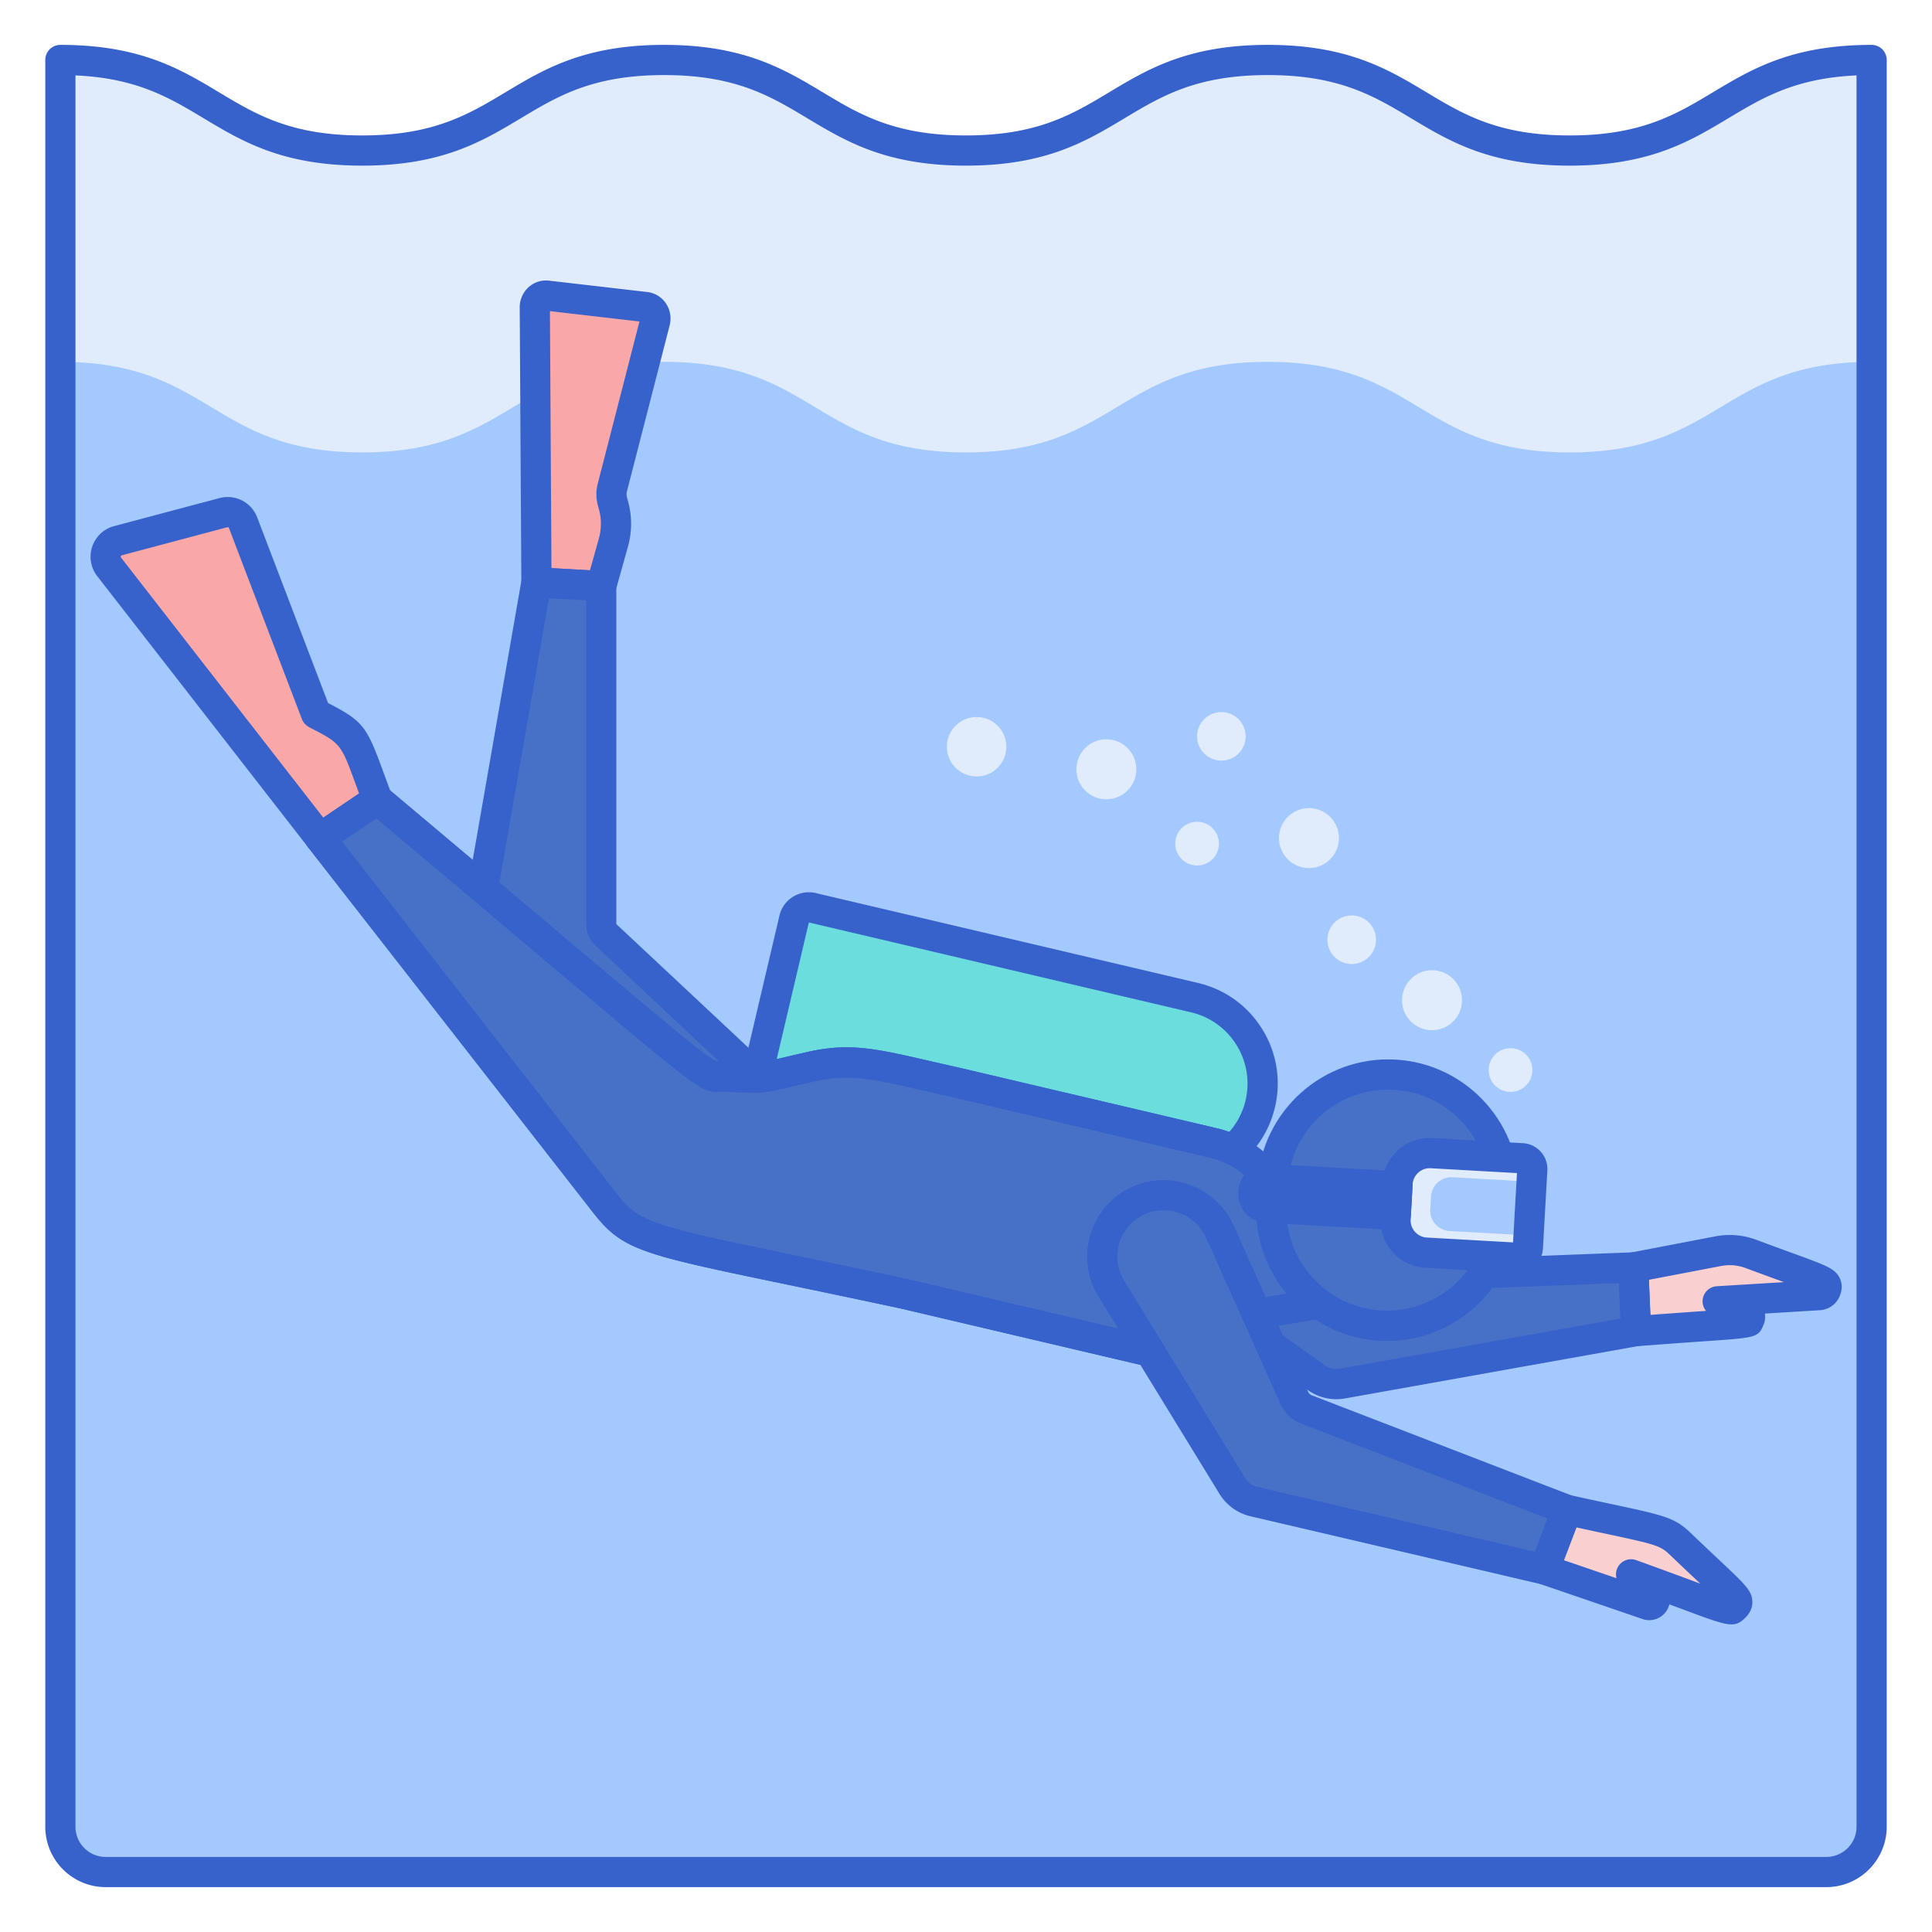
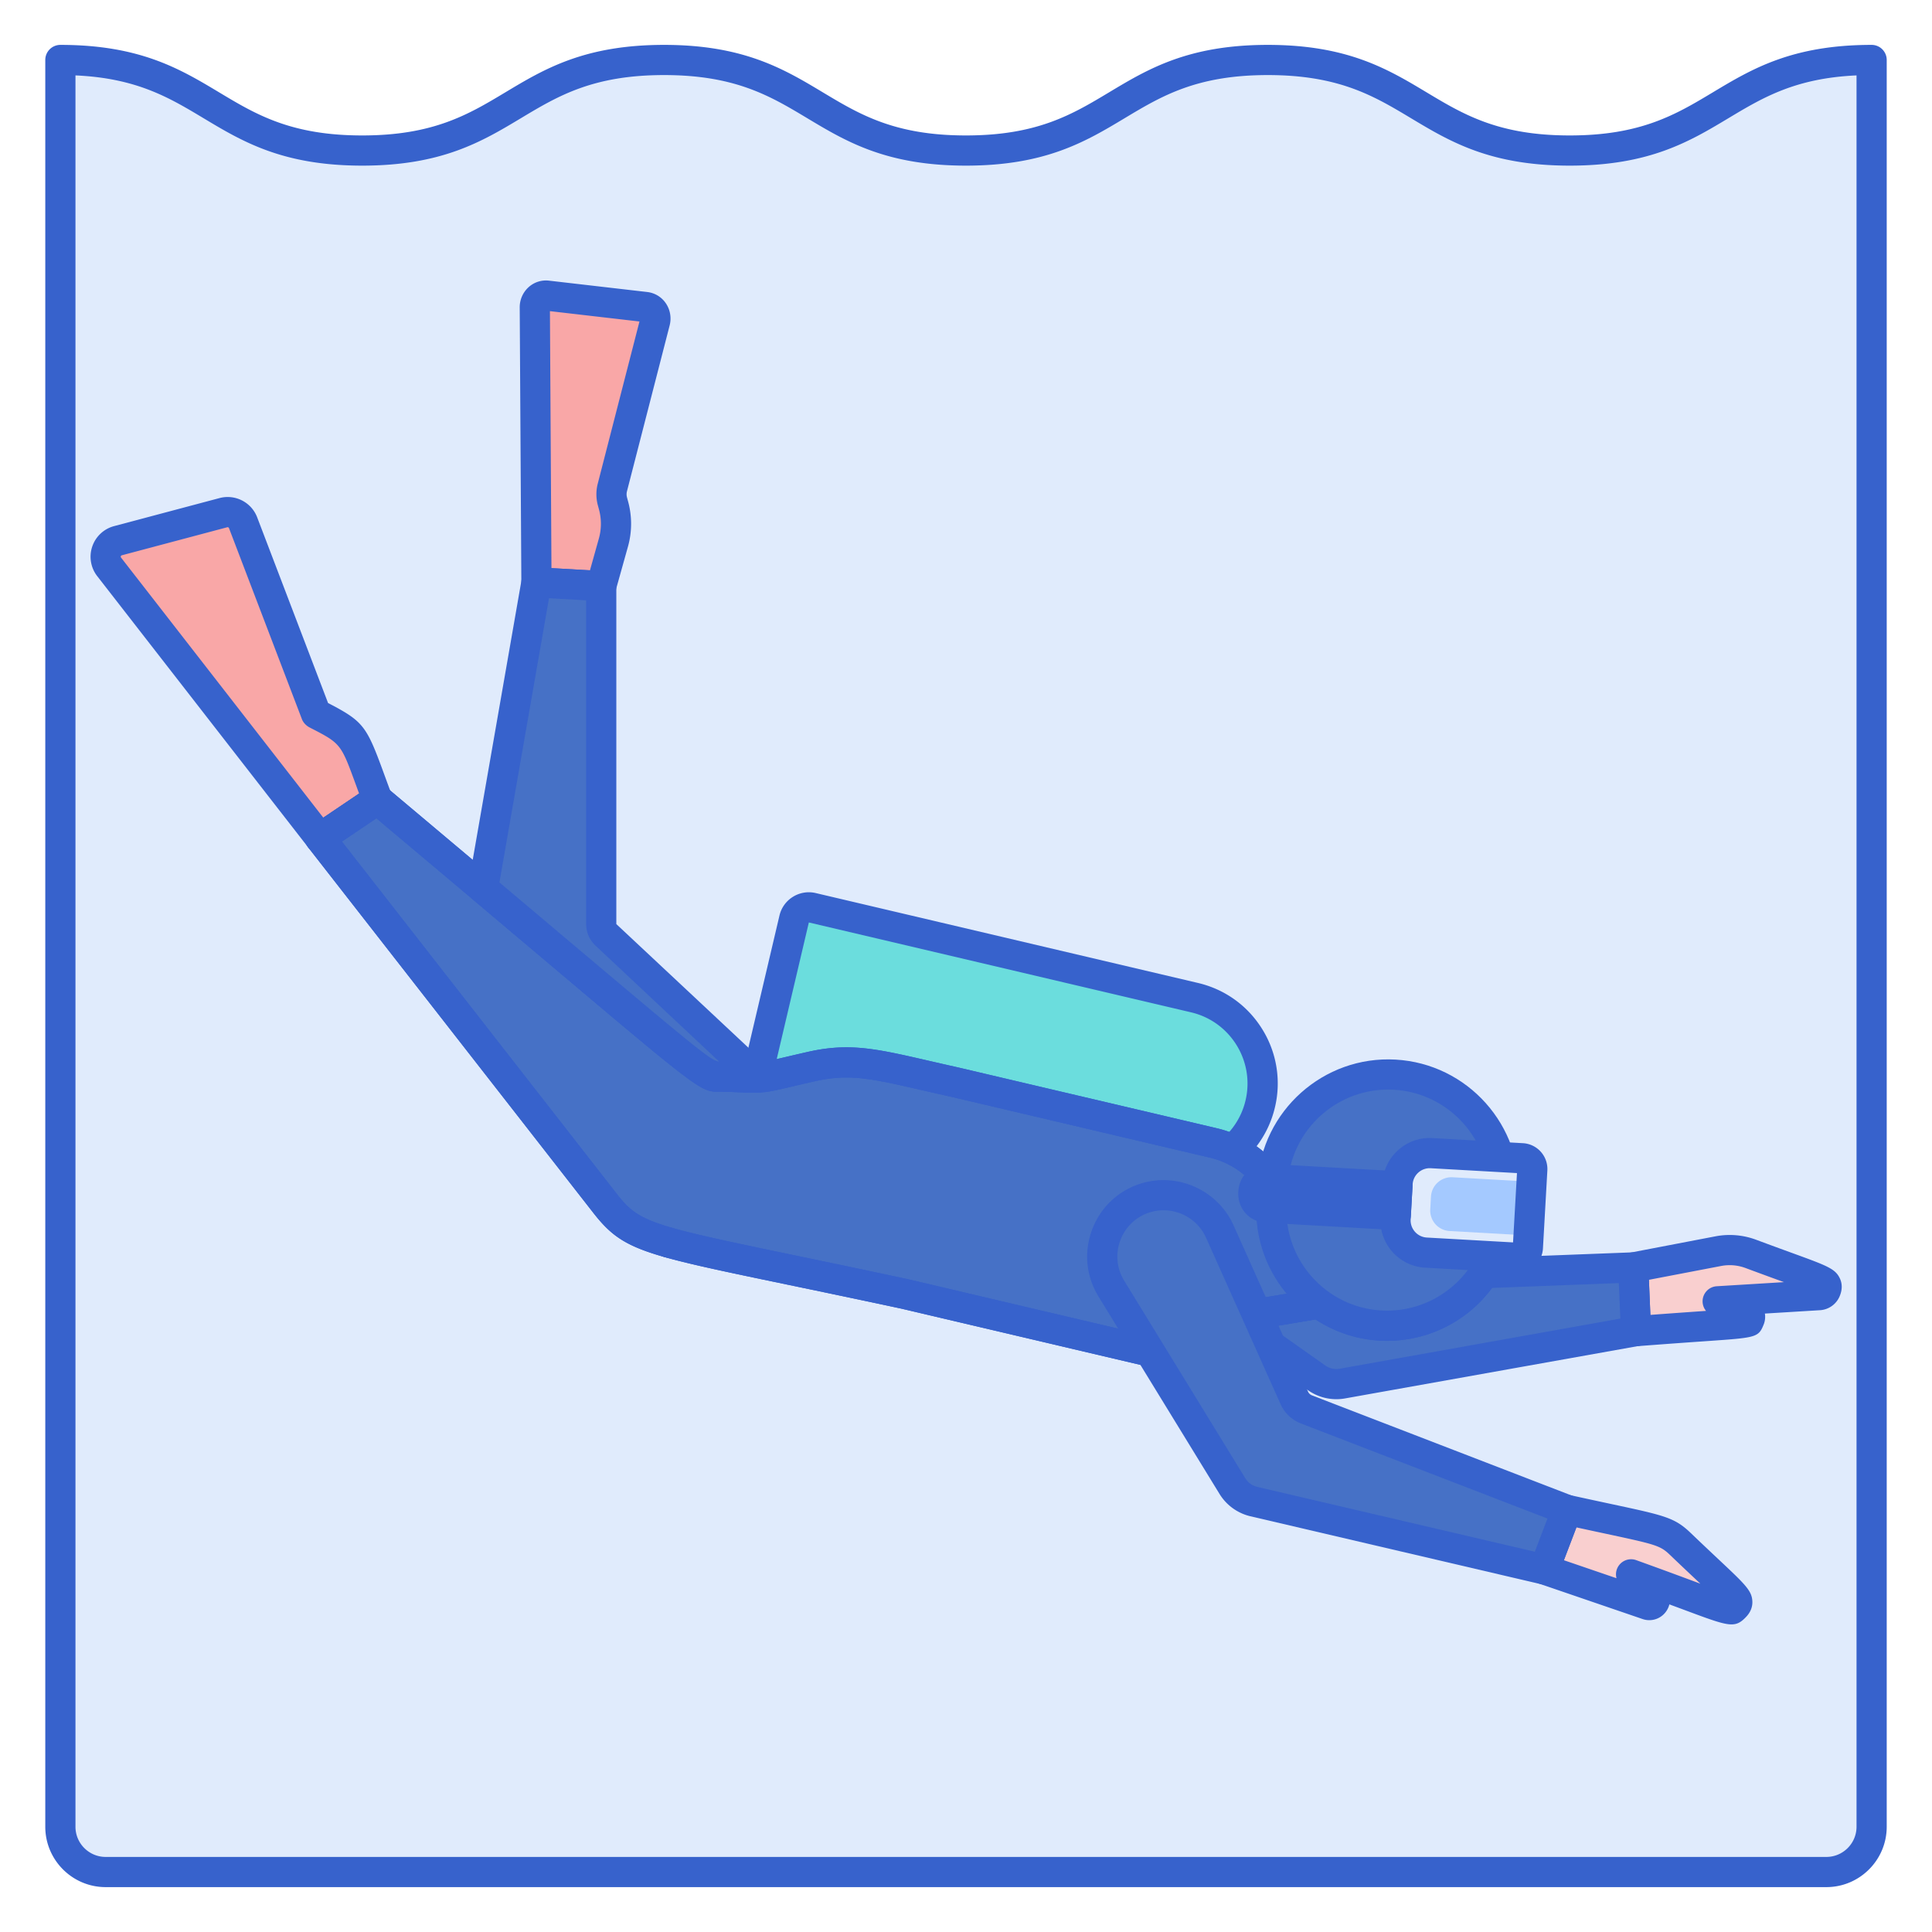
<svg xmlns="http://www.w3.org/2000/svg" version="1.1" id="Layer_1" x="0" y="0" viewBox="0 0 256 256" style="enable-background:new 0 0 256 256" xml:space="preserve">
  <style>.st0{fill:#a4c9ff}.st1{fill:#3762cc}.st2{fill:#f9cfcf}.st3{fill:#e0ebfc}.st4{fill:#4671c6}.st6{fill:#f9a7a7}</style>
  <path class="st3" d="M207.996 19.947c-20.002 0-20.002-12-40.004-12-19.999 0-19.999 12-39.998 12-20 0-20-12-40-12-19.999 0-19.999 12-39.998 12s-19.999-12-39.997-12v234.106a6 6 0 0 0 6 6h228a6 6 0 0 0 6-6V7.947c-20.001 0-20.001 12-40.003 12z" />
-   <path class="st0" d="M207.996 59.947c-20.002 0-20.002-12-40.004-12-19.999 0-19.999 12-39.998 12-20 0-20-12-40-12-19.999 0-19.999 12-39.998 12s-19.999-12-39.997-12v194.106a6 6 0 0 0 6 6h228a6 6 0 0 0 6-6V47.947c-20.001 0-20.001 12-40.003 12z" />
  <path d="m100.793 140.64 4.436-18.866a2 2 0 0 1 2.405-1.489l50.654 11.911c6.285 1.478 10.182 7.771 8.704 14.056-1.478 6.285-7.771 10.182-14.056 8.704l-50.654-11.911a2 2 0 0 1-1.489-2.405z" style="fill:#6bdddd" />
  <path class="st1" d="M155.638 157.271c-1.051 0-2.109-.122-3.159-.369l-50.654-11.911a4.006 4.006 0 0 1-2.979-4.81l4.437-18.866a3.978 3.978 0 0 1 1.788-2.485 3.979 3.979 0 0 1 3.021-.493l50.654 11.911c3.56.837 6.58 3.01 8.506 6.119a13.606 13.606 0 0 1 1.688 10.341 13.601 13.601 0 0 1-6.12 8.506 13.603 13.603 0 0 1-7.182 2.057zm-48.462-35.04-4.436 18.866-.001.002 50.655 11.908a9.631 9.631 0 0 0 7.319-1.194 9.624 9.624 0 0 0 4.331-6.021c1.224-5.202-2.014-10.429-7.215-11.651l-50.653-11.91zm-6.383 18.409h.01-.01z" />
  <path class="st2" d="m216.42 167.941 11.263-2.157a8.026 8.026 0 0 1 4.316.363l9.336 3.484a1.02 1.02 0 0 1-.295 1.977l-13.437.82 3.784 1.401a.747.747 0 0 1-.202 1.443l-14.411 1.108-.354-8.439z" />
  <path class="st1" d="M216.773 178.382a2.001 2.001 0 0 1-1.998-1.916l-.354-8.441a2 2 0 0 1 1.622-2.048l11.263-2.157a10.033 10.033 0 0 1 5.392.454c1.879.702 3.421 1.263 4.682 1.722 4.818 1.754 5.82 2.119 6.423 3.428.463 1.005.118 1.925.005 2.228a3.028 3.028 0 0 1-2.647 1.956l-7.305.446a2.72 2.72 0 0 1-.182 1.505c-.67 1.667-1.051 1.693-7.419 2.138-2.151.15-5.147.359-9.328.681-.052.002-.103.004-.154.004zm1.717-8.801.195 4.65c3.139-.236 5.505-.401 7.291-.526l.08-.005a2 2 0 0 1 1.423-3.266l8.905-.544-.374-.136a632.828 632.828 0 0 1-4.712-1.732 6.026 6.026 0 0 0-3.241-.273l-9.567 1.832z" />
  <path class="st4" d="m216.42 167.941-19.796.759c-2.901 4.442-8.015 7.263-13.693 6.942a15.254 15.254 0 0 1-8.146-2.914l-6.818 1.139a12.88 12.88 0 0 1-2.177 2.587l8.677 6.122a4.514 4.514 0 0 0 3.397.756l38.908-6.95-.352-8.441z" />
  <path class="st1" d="M177.084 185.401a6.568 6.568 0 0 1-3.77-1.19l-8.677-6.123a2.001 2.001 0 0 1-.199-3.108 10.884 10.884 0 0 0 1.839-2.184 2 2 0 0 1 1.36-.903l6.818-1.138a1.994 1.994 0 0 1 1.506.356 13.195 13.195 0 0 0 10.237 2.335c3.617-.664 6.725-2.738 8.75-5.84.354-.542.95-.88 1.599-.905l19.796-.759c1.077-.034 2.028.814 2.074 1.915l.354 8.441c.042 1-.661 1.876-1.646 2.052l-38.908 6.95a6.347 6.347 0 0 1-1.133.101zm-8.276-9.266 6.813 4.807a2.526 2.526 0 0 0 1.892.421l37.189-6.643-.197-4.705-16.81.645a17.15 17.15 0 0 1-10.773 6.72c-4.426.814-8.87-.091-12.606-2.546l-5.177.864c-.108.148-.218.293-.331.437z" />
  <path class="st6" d="m44.142 95.746-2.267-1.165-9.663-25.311a2.196 2.196 0 0 0-2.616-1.339l-13.964 3.714a2.196 2.196 0 0 0-1.169 3.47l27.947 35.937 7.595-5.123-2.321-6.202a7.386 7.386 0 0 0-3.542-3.981zM71.081 77.171l-.216-36.441c-.006-.929.759-1.659 1.632-1.558l13.052 1.509c.89.103 1.48 1.02 1.244 1.936l-5.657 21.986a3.584 3.584 0 0 0 .01 1.825l.158.585a9.2 9.2 0 0 1-.024 4.873l-1.615 5.77-8.584-.485z" />
  <circle class="st3" cx="189.75" cy="132.533" r="3.974" />
-   <circle class="st3" cx="179.112" cy="124.519" r="3.219" />
-   <circle class="st3" cx="173.443" cy="111.052" r="3.974" />
  <circle class="st3" cx="158.621" cy="111.784" r="2.897" />
  <circle class="st3" cx="146.597" cy="101.935" r="3.974" />
  <circle class="st3" cx="161.84" cy="97.569" r="3.219" />
  <circle class="st3" cx="129.406" cy="98.947" r="3.941" />
  <circle class="st3" cx="200.153" cy="141.788" r="2.897" />
  <path class="st2" d="m207.629 200.065 11.198 2.471a8.029 8.029 0 0 1 3.821 2.04l7.198 6.89a1.023 1.023 0 0 1-1.052 1.7l-12.667-4.558 2.922 2.783a.745.745 0 0 1-.756 1.246l-13.675-4.679 3.011-7.893z" />
  <path class="st1" d="M229.431 215.24c-1.099 0-2.751-.615-6.02-1.831-.651-.242-1.384-.515-2.21-.82a2.75 2.75 0 0 1-.319.763 2.727 2.727 0 0 1-3.236 1.178l-13.675-4.679a1.991 1.991 0 0 1-1.163-1.043 2.008 2.008 0 0 1-.059-1.562l3.011-7.894a2.001 2.001 0 0 1 2.3-1.24c2.148.474 3.941.858 5.449 1.181 7.11 1.523 8.392 1.798 10.522 3.838 1.492 1.429 2.716 2.579 3.709 3.513 3.572 3.358 4.421 4.156 4.458 5.599.028 1.11-.653 1.821-.878 2.055-.604.629-1.106.942-1.889.942zm-13.304-8.631c.227 0 .455.038.677.118 3.533 1.271 6.108 2.229 8.002 2.933l.502.187-.307-.288a534.905 534.905 0 0 1-3.735-3.538c-1.282-1.227-1.826-1.366-8.595-2.816a997.319 997.319 0 0 1-3.787-.816l-1.659 4.349 6.969 2.384a2 2 0 0 1 1.933-2.513zM42.412 113.052a1.999 1.999 0 0 1-1.58-.772L12.885 76.344a4.188 4.188 0 0 1-.664-3.915 4.186 4.186 0 0 1 2.897-2.716l13.965-3.714a4.187 4.187 0 0 1 4.998 2.559l9.39 24.597c4.725 2.451 5.096 3.043 7.415 9.386.289.788.614 1.678.992 2.689a2 2 0 0 1-.755 2.359l-7.594 5.123a2 2 0 0 1-1.117.34zM30.161 69.857a.18.18 0 0 0-.051.007l-13.964 3.714a.18.18 0 0 0-.135.127.182.182 0 0 0 .031.182l26.8 34.461 4.74-3.198-.453-1.237c-1.976-5.399-1.976-5.399-6.11-7.523-.438-.226-.837-.635-1.013-1.096l-9.663-25.312a.197.197 0 0 0-.182-.125z" />
  <path class="st1" d="M242 250.053H14c-4.411 0-8-3.589-8-8V7.947a2 2 0 0 1 2-2c10.553 0 15.878 3.195 21.027 6.285 4.897 2.939 9.524 5.715 18.97 5.715s14.072-2.776 18.97-5.715c5.149-3.09 10.475-6.285 21.027-6.285 10.554 0 15.879 3.195 21.029 6.285 4.898 2.939 9.524 5.715 18.971 5.715 9.445 0 14.072-2.776 18.97-5.715 5.149-3.09 10.475-6.285 21.028-6.285 10.555 0 15.881 3.195 21.031 6.285 4.898 2.939 9.525 5.715 18.973 5.715s14.074-2.776 18.973-5.715c5.15-3.09 10.477-6.285 21.031-6.285a2 2 0 0 1 2 2v234.105c0 4.412-3.589 8.001-8 8.001zM10 9.991v232.062c0 2.206 1.794 4 4 4h228c2.206 0 4-1.794 4-4V9.991c-8.126.364-12.433 2.948-16.973 5.671-5.15 3.09-10.477 6.285-21.031 6.285s-15.881-3.195-21.031-6.285c-4.898-2.939-9.525-5.715-18.973-5.715-9.445 0-14.072 2.776-18.97 5.715-5.149 3.09-10.475 6.285-21.028 6.285s-15.879-3.195-21.029-6.285c-4.898-2.939-9.524-5.715-18.971-5.715-9.445 0-14.071 2.776-18.969 5.715-5.149 3.09-10.475 6.285-21.028 6.285s-15.879-3.195-21.028-6.285C22.43 12.938 18.124 10.355 10 9.991z" />
  <path class="st1" d="M79.668 79.656a2.13 2.13 0 0 1-.113-.003l-8.586-.485a2 2 0 0 1-1.888-1.985l-.216-36.441a3.59 3.59 0 0 1 1.186-2.698 3.432 3.432 0 0 1 2.677-.858l13.052 1.509a3.445 3.445 0 0 1 2.437 1.478c.588.856.775 1.928.516 2.942l-5.658 21.987c-.067.264-.065.542.005.805l.158.586a11.207 11.207 0 0 1-.029 5.933l-1.614 5.769a2.004 2.004 0 0 1-1.927 1.461zM73.07 75.28l5.104.289 1.182-4.221a7.207 7.207 0 0 0 .019-3.814l-.158-.585a5.612 5.612 0 0 1-.017-2.84L84.733 42.6l-11.865-1.372.202 34.052z" />
  <path class="st4" d="m178.142 172.168-4.433-10.088-3.195-.18c-.815-4.983-4.535-9.229-9.755-10.457l-34.252-8.054v.002c-9.689-2.148-13.112-3.401-19.057-2.052-7.825 1.775-5.125 1.475-11.793 1.316-2.746-.065.128 1.728-45.651-36.725l-7.595 5.123 37.751 48.383c4.225 5.415 6.362 4.856 39.746 12.026v-.002l34.249 8.053c5.481 1.289 10.956-1.144 13.809-5.646l10.176-1.699z" />
  <path class="st1" d="M157.093 181.854c-1.126 0-2.264-.128-3.393-.394l-34.25-8.054c-6.006-1.289-11.024-2.333-15.217-3.206-19.263-4.008-21.738-4.523-25.649-9.535l-37.75-48.383a2.002 2.002 0 0 1 .459-2.889l7.595-5.123a2 2 0 0 1 2.404.127 12608.578 12608.578 0 0 1 23.662 19.928c17.405 14.687 19.381 16.327 20.343 16.327h.168c.076 0 .155 0 .239.002 1.086.026 1.926.056 2.604.08 2.549.09 2.546.089 5.618-.633.805-.189 1.804-.424 3.082-.714 5.519-1.253 9.042-.442 16.062 1.171 1.174.27 2.454.564 3.869.878l34.277 8.058a14.82 14.82 0 0 1 10.922 10.492l1.684.095a2 2 0 0 1 1.718 1.192l4.434 10.088a1.998 1.998 0 0 1-1.502 2.777l-9.331 1.558a14.884 14.884 0 0 1-12.048 6.158zM45.307 111.512l36.432 46.693c2.938 3.766 4.439 4.153 23.309 8.081 4.199.874 9.227 1.92 15.281 3.221l34.288 8.061a10.871 10.871 0 0 0 11.661-4.77 2 2 0 0 1 1.36-.902l7.64-1.276-2.906-6.611-1.971-.112a1.999 1.999 0 0 1-1.86-1.674 10.842 10.842 0 0 0-8.239-8.833l-34.252-8.054a531.472 531.472 0 0 1-3.88-.879c-6.824-1.568-9.648-2.216-14.276-1.167-1.266.287-2.254.52-3.052.708-3.493.821-3.682.842-6.674.736-.666-.023-1.491-.053-2.559-.078l-.277-.001c-2.48.008-2.467.02-22.956-17.27-5.7-4.81-13.031-10.996-22.501-18.953l-4.568 3.08z" />
  <path class="st1" d="M157.093 181.854c-1.126 0-2.264-.128-3.393-.394l-34.25-8.054c-6.006-1.289-11.024-2.333-15.217-3.206-19.263-4.008-21.738-4.523-25.649-9.535l-37.75-48.383a2.002 2.002 0 0 1 .459-2.889l7.595-5.123a2 2 0 0 1 2.404.127 12608.578 12608.578 0 0 1 23.662 19.928c17.405 14.687 19.381 16.327 20.343 16.327h.168c.076 0 .155 0 .239.002 1.086.026 1.926.056 2.604.08 2.549.09 2.546.089 5.618-.633.805-.189 1.804-.424 3.082-.714 5.519-1.253 9.042-.442 16.062 1.171 1.174.27 2.454.564 3.869.878l34.277 8.058a14.82 14.82 0 0 1 10.922 10.492l1.684.095a2 2 0 0 1 1.718 1.192l4.434 10.088a1.998 1.998 0 0 1-1.502 2.777l-9.331 1.558a14.884 14.884 0 0 1-12.048 6.158zM45.307 111.512l36.432 46.693c2.938 3.766 4.439 4.153 23.309 8.081 4.199.874 9.227 1.92 15.281 3.221l34.288 8.061a10.871 10.871 0 0 0 11.661-4.77 2 2 0 0 1 1.36-.902l7.64-1.276-2.906-6.611-1.971-.112a1.999 1.999 0 0 1-1.86-1.674 10.842 10.842 0 0 0-8.239-8.833l-34.252-8.054a531.472 531.472 0 0 1-3.88-.879c-6.824-1.568-9.648-2.216-14.276-1.167-1.266.287-2.254.52-3.052.708-3.493.821-3.682.842-6.674.736-.666-.023-1.491-.053-2.559-.078l-.277-.001c-2.48.008-2.467.02-22.956-17.27-5.7-4.81-13.031-10.996-22.501-18.953l-4.568 3.08z" />
  <path class="st4" d="M95.656 142.654c2.688.064 3.853.151 4.799.116l-20.189-18.939a1.9 1.9 0 0 1-.6-1.386v-44.79l-8.586-.485-7.071 40.541c31.179 26.275 29.219 24.886 31.647 24.943zM88.552 164.634l.002.003.04.009-.042-.012z" />
  <path class="st1" d="M99.981 144.778c-.5 0-1.069-.02-1.824-.047-.664-.023-1.486-.052-2.549-.078l-.276-.001c-2.485.02-2.473.018-22.98-17.289l-9.631-8.122a2.001 2.001 0 0 1-.682-1.873l7.071-40.542a1.98 1.98 0 0 1 2.084-1.653l8.586.485a2 2 0 0 1 1.887 1.997v44.79l20.157 18.866a2 2 0 0 1-1.294 3.457c-.176.007-.357.01-.549.01zm-33.803-27.854 8.753 7.383c17.286 14.586 19.371 16.318 20.345 16.346L78.898 125.29a3.912 3.912 0 0 1-1.231-2.844v-42.9l-4.922-.278-6.567 37.656zM88.594 166.646a2.098 2.098 0 0 1-1.704-.9 2.003 2.003 0 0 1 .048-2.29 1.995 1.995 0 0 1 2.198-.735 2.01 2.01 0 0 1 1.382 2.43 1.995 1.995 0 0 1-1.924 1.495z" />
  <path class="st4" d="m204.618 207.959 3.011-7.894-34.51-13.307a2.93 2.93 0 0 1-1.619-1.535l-9.875-22.049a8.137 8.137 0 0 0-9.617-4.511c-5.203 1.455-7.57 7.484-4.746 12.09l16.047 26.174a4.517 4.517 0 0 0 2.822 2.037l38.487 8.995z" />
  <path class="st1" d="M204.619 209.959c-.151 0-.304-.018-.456-.053l-38.487-8.995a6.565 6.565 0 0 1-4.072-2.939l-16.047-26.174c-1.677-2.735-1.966-6.016-.794-9.002s3.616-5.195 6.706-6.059c4.795-1.337 9.947 1.075 11.981 5.62l9.876 22.049c.1.222.286.398.513.486l34.51 13.308a2 2 0 0 1 1.149 2.579l-3.011 7.894a2.002 2.002 0 0 1-1.868 1.286zm-50.444-49.593c-.541 0-1.089.072-1.629.223a6.087 6.087 0 0 0-4.06 3.668 6.087 6.087 0 0 0 .48 5.45l16.047 26.174c.349.569.922.983 1.573 1.135l36.785 8.597 1.678-4.399-32.65-12.59a4.895 4.895 0 0 1-2.724-2.584l-9.876-22.049c-1.002-2.239-3.255-3.625-5.624-3.625z" />
  <path class="st4" d="M182.931 175.642c-8.459-.478-14.929-7.722-14.451-16.181l.148-2.612c.478-8.459 7.722-14.929 16.181-14.451 8.459.478 14.929 7.722 14.451 16.181l-.147 2.612c-.479 8.459-7.723 14.929-16.182 14.451z" />
-   <path class="st1" d="M183.806 177.667c-.327 0-.656-.009-.987-.028h-.001c-9.546-.539-16.873-8.744-16.335-18.29l.147-2.612c.54-9.545 8.753-16.879 18.291-16.335 9.547.539 16.875 8.744 16.336 18.291l-.147 2.612c-.522 9.214-8.187 16.362-17.304 16.362zm-.763-4.021c7.344.404 13.657-5.224 14.072-12.567l.147-2.612c.415-7.344-5.223-13.657-12.566-14.072-7.351-.412-13.657 5.223-14.072 12.567l-.147 2.612c-.415 7.344 5.222 13.656 12.566 14.072z" />
+   <path class="st1" d="M183.806 177.667c-.327 0-.656-.009-.987-.028h-.001c-9.546-.539-16.873-8.744-16.335-18.29l.147-2.612c.54-9.545 8.753-16.879 18.291-16.335 9.547.539 16.875 8.744 16.336 18.291l-.147 2.612c-.522 9.214-8.187 16.362-17.304 16.362zm-.763-4.021c7.344.404 13.657-5.224 14.072-12.567l.147-2.612c.415-7.344-5.223-13.657-12.566-14.072-7.351-.412-13.657 5.223-14.072 12.567l-.147 2.612c-.415 7.344 5.222 13.656 12.566 14.072" />
  <path class="st3" d="m200.947 166.654-11.992-.677a4.281 4.281 0 0 1-4.033-4.516l.261-4.63a4.281 4.281 0 0 1 4.516-4.033l11.992.677a1.426 1.426 0 0 1 1.344 1.505l-.583 10.329a1.426 1.426 0 0 1-1.505 1.345z" />
  <path class="st0" d="m202.543 163.707-10.467-.591a2.717 2.717 0 0 1-2.559-2.865l.096-1.699a2.717 2.717 0 0 1 2.865-2.559l10.467.591-.402 7.123z" />
  <path class="st3" d="m185.164 157.187-17.097-.965a1.903 1.903 0 0 0-.215 3.799l17.097.965.215-3.799z" />
  <g>
    <path class="st1" d="M201.032 168.657a3.24 3.24 0 0 1-.197-.006l-11.991-.677a6.237 6.237 0 0 1-4.332-2.087 6.24 6.24 0 0 1-1.586-4.539l.262-4.63a6.245 6.245 0 0 1 2.087-4.331 6.216 6.216 0 0 1 4.538-1.586l11.991.677a3.431 3.431 0 0 1 3.229 3.613l-.584 10.331a3.4 3.4 0 0 1-1.139 2.363 3.397 3.397 0 0 1-2.278.872zm.028-3.999h.011-.011zm-11.604-9.866c-.562 0-1.096.203-1.518.58a2.265 2.265 0 0 0-.757 1.572l-.262 4.631c-.035.608.17 1.193.575 1.648.406.455.965.724 1.573.758l11.419.644.52-9.185-11.419-.645c-.044-.003-.088-.003-.131-.003z" />
  </g>
  <g>
    <path class="st1" d="m184.951 162.987-.114-.003-17.097-.965c-2.213-.125-3.787-1.895-3.661-4.115.126-2.222 1.892-3.806 4.102-3.677l17.096.965a2.002 2.002 0 0 1 1.885 2.11l-.215 3.799a2.001 2.001 0 0 1-1.996 1.886z" />
  </g>
</svg>